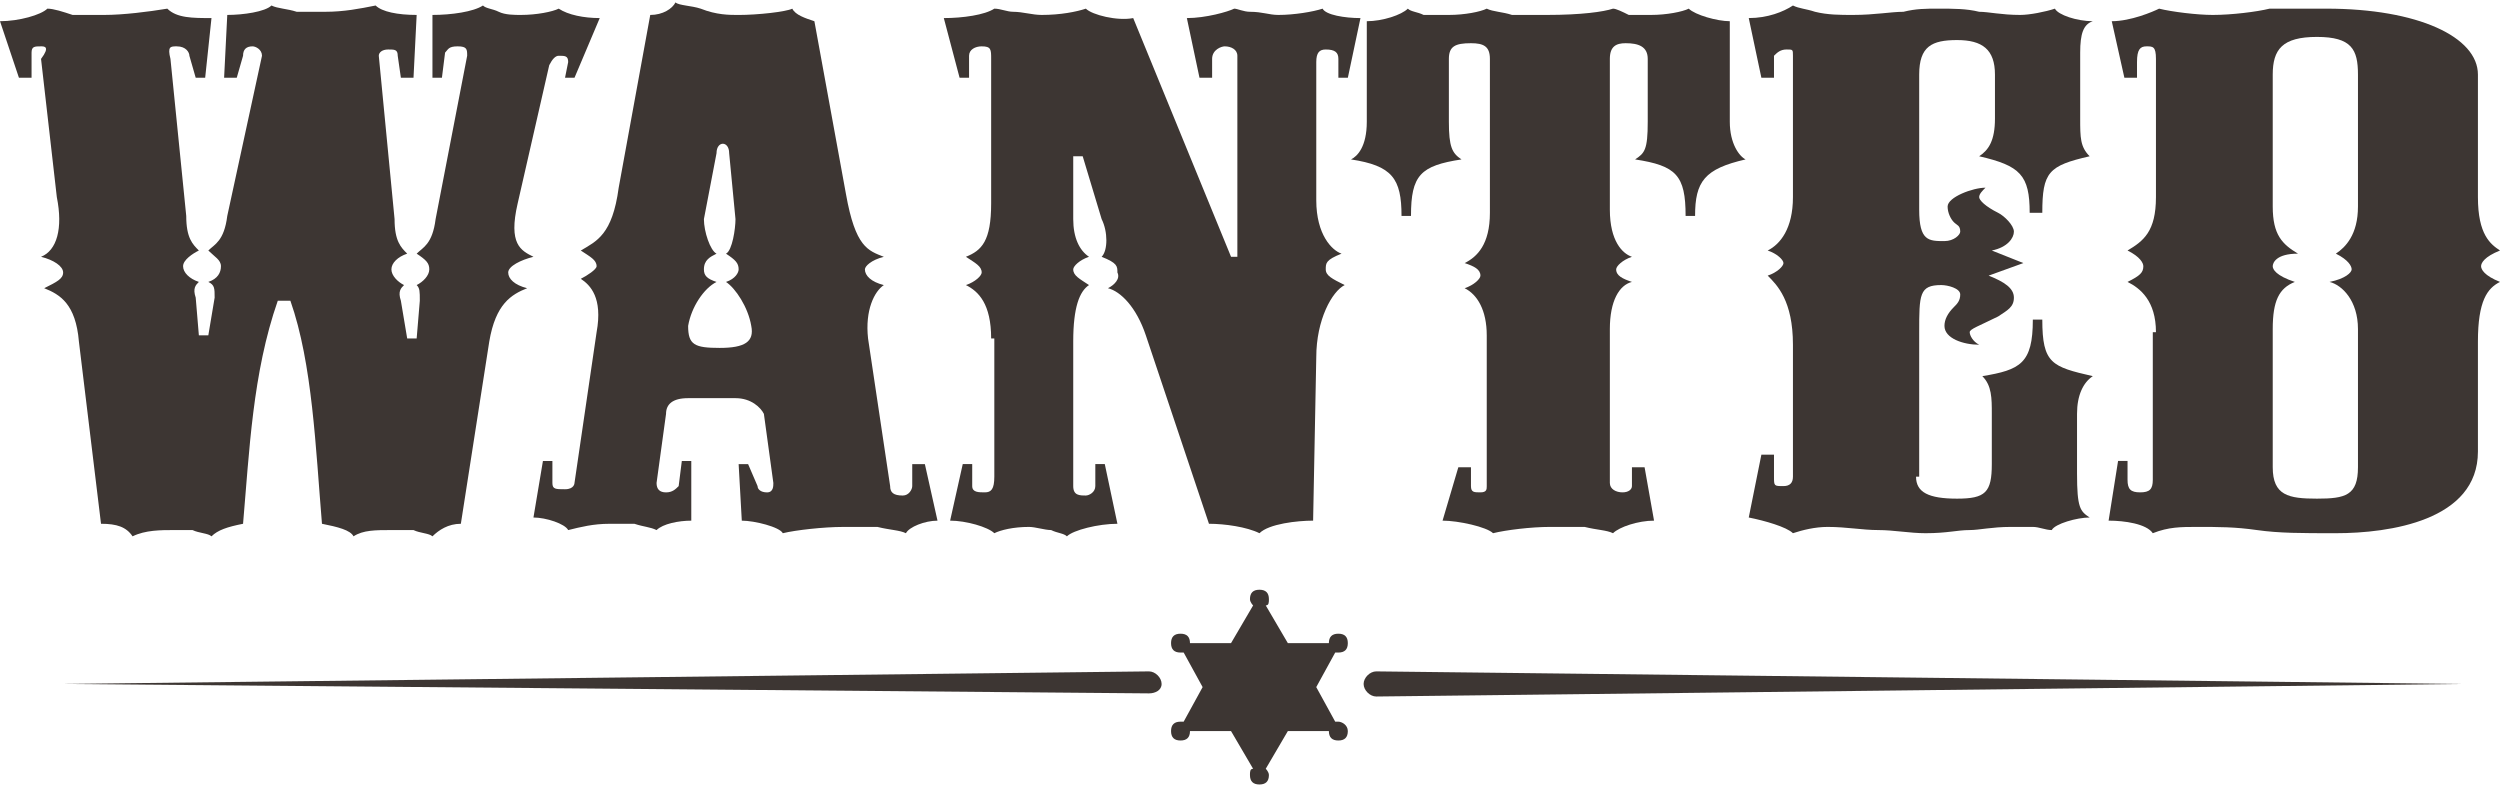
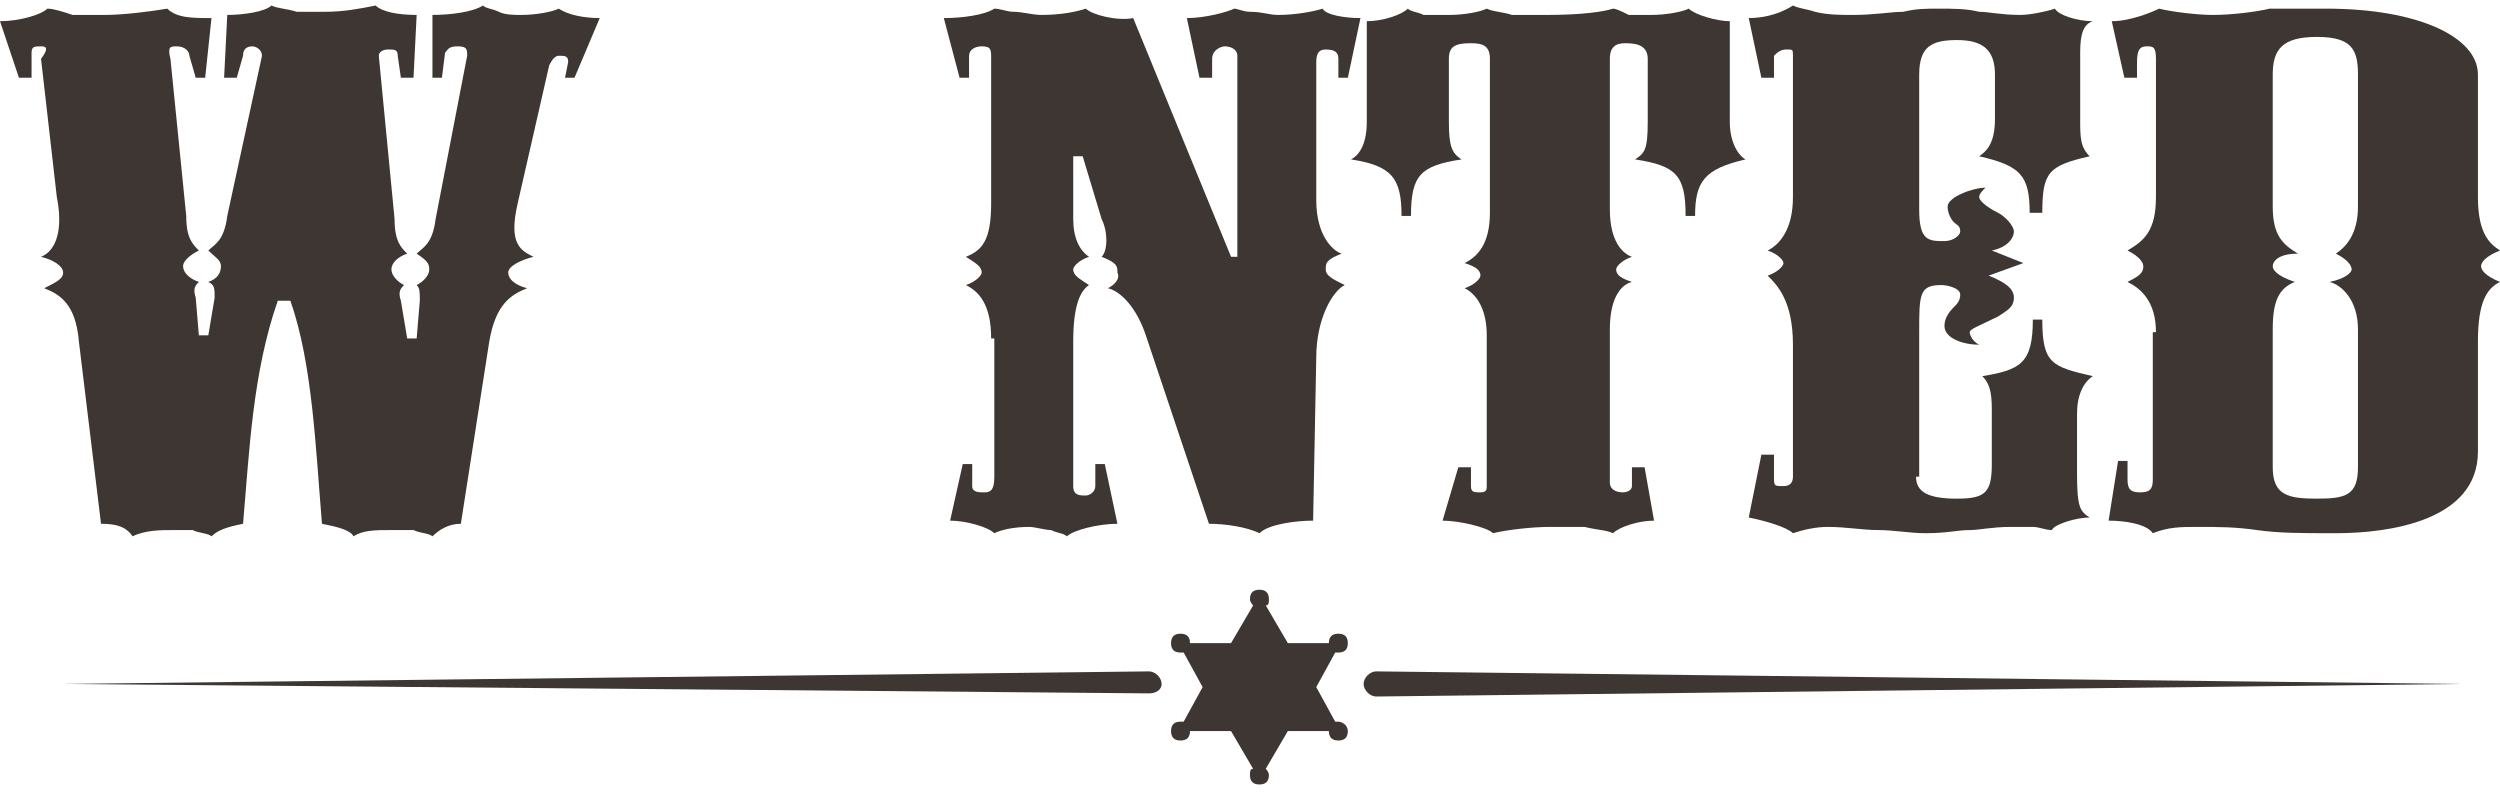
<svg xmlns="http://www.w3.org/2000/svg" width="202" height="64" viewBox="0 0 202 64" fill="none">
  <path d="M37.747 4.506C37.747 3.998 37.747 3.745 36.982 3.745C36.217 3.745 36.217 3.998 35.962 4.252L35.707 6.283H34.942V1.207C36.472 1.207 38.257 0.953 39.022 0.445C39.277 0.699 39.788 0.699 40.298 0.953C40.808 1.207 41.573 1.207 42.083 1.207C43.358 1.207 44.633 0.953 45.144 0.699C45.909 1.207 47.184 1.46 48.459 1.46L46.419 6.283H45.654L45.909 5.014C45.909 4.506 45.654 4.506 45.144 4.506C44.889 4.506 44.633 4.76 44.378 5.267L41.828 16.434C41.063 19.734 42.083 20.241 43.103 20.749C42.083 21.003 41.063 21.51 41.063 22.018C41.063 22.525 41.573 23.033 42.593 23.287C41.318 23.794 40.042 24.556 39.532 27.601L37.237 42.321C36.217 42.321 35.452 42.829 34.942 43.336C34.687 43.083 33.921 43.083 33.411 42.829C32.901 42.829 32.136 42.829 31.626 42.829C30.351 42.829 29.331 42.829 28.565 43.336C28.31 42.829 27.29 42.575 26.015 42.321C25.505 36.23 25.25 29.378 23.464 24.302H22.444C20.404 30.139 20.149 36.484 19.639 42.321C18.363 42.575 17.598 42.829 17.088 43.336C16.833 43.083 16.068 43.083 15.558 42.829C15.048 42.829 14.538 42.829 14.028 42.829C13.007 42.829 11.732 42.829 10.712 43.336C10.202 42.575 9.437 42.321 8.162 42.321L6.376 27.601C6.121 24.556 4.846 23.794 3.571 23.287C4.591 22.779 5.101 22.525 5.101 22.018C5.101 21.51 4.336 21.003 3.316 20.749C4.591 20.241 5.101 18.465 4.591 15.927L3.316 4.76C4.081 3.745 3.571 3.745 3.316 3.745C2.806 3.745 2.55 3.745 2.55 4.252V6.283H1.53L0 1.714C1.53 1.714 3.316 1.207 3.826 0.699C4.336 0.699 5.101 0.953 5.866 1.207C6.886 1.207 7.651 1.207 8.417 1.207C9.947 1.207 11.987 0.953 13.518 0.699C14.283 1.46 15.558 1.46 17.088 1.46L16.578 6.283H15.813L15.303 4.506C15.303 4.252 15.048 3.745 14.283 3.745C13.773 3.745 13.518 3.745 13.773 4.76L15.048 17.449C15.048 19.226 15.558 19.734 16.068 20.241C15.558 20.495 14.793 21.003 14.793 21.51C14.793 22.018 15.303 22.525 16.068 22.779C15.813 23.033 15.558 23.287 15.813 24.048L16.068 27.094H16.833L17.343 24.048C17.343 23.287 17.343 23.033 16.833 22.779C17.598 22.525 17.853 22.018 17.853 21.51C17.853 21.003 17.343 20.749 16.833 20.241C17.343 19.734 18.108 19.48 18.363 17.449L21.169 4.506C21.169 3.998 20.659 3.745 20.404 3.745C19.894 3.745 19.639 3.998 19.639 4.506L19.129 6.283H18.108L18.363 1.207C19.639 1.207 21.424 0.953 21.934 0.445C22.444 0.699 23.209 0.699 23.974 0.953C24.74 0.953 25.505 0.953 26.27 0.953C27.8 0.953 29.076 0.699 30.351 0.445C30.861 0.953 32.136 1.207 33.666 1.207L33.411 6.283H32.391L32.136 4.506C32.136 3.998 31.881 3.998 31.371 3.998C30.861 3.998 30.606 4.252 30.606 4.506L31.881 17.703C31.881 19.48 32.391 19.987 32.901 20.495C32.136 20.749 31.626 21.256 31.626 21.764C31.626 22.271 32.136 22.779 32.646 23.033C32.391 23.287 32.136 23.541 32.391 24.302L32.901 27.347H33.666L33.921 24.302C33.921 23.541 33.921 23.287 33.666 23.033C34.176 22.779 34.687 22.271 34.687 21.764C34.687 21.256 34.431 21.003 33.666 20.495C34.176 19.987 34.942 19.734 35.197 17.703L37.747 4.506Z" fill="#3D3633" />
-   <path d="M53.05 39.024C53.05 39.531 53.305 39.785 53.816 39.785C54.326 39.785 54.581 39.531 54.836 39.278L55.091 37.247H55.856V42.069C54.836 42.069 53.56 42.323 53.05 42.831C52.54 42.577 52.03 42.577 51.265 42.323C50.5 42.323 49.99 42.323 49.225 42.323C47.949 42.323 46.929 42.577 45.909 42.831C45.654 42.323 44.124 41.815 43.103 41.815L43.869 37.247H44.634V39.024C44.634 39.531 44.889 39.531 45.654 39.531C46.419 39.531 46.419 39.024 46.419 39.024L48.205 26.842C48.715 24.05 47.694 23.035 46.929 22.527C47.439 22.273 48.205 21.766 48.205 21.512C48.205 21.004 47.694 20.751 46.929 20.243C48.205 19.482 49.48 18.974 49.99 15.167L52.54 1.209C53.56 1.209 54.326 0.701 54.581 0.193C54.836 0.447 55.856 0.447 56.621 0.701C57.896 1.209 58.916 1.209 59.682 1.209C61.212 1.209 63.507 0.955 64.017 0.701C64.272 1.209 65.038 1.462 65.803 1.716L68.353 15.675C69.118 19.989 70.139 20.243 71.414 20.751C70.394 21.004 69.884 21.512 69.884 21.766C69.884 22.273 70.394 22.781 71.414 23.035C70.649 23.542 69.884 25.065 70.139 27.349L71.924 39.278C71.924 39.785 72.179 40.039 72.944 40.039C73.454 40.039 73.709 39.531 73.709 39.278V37.501H74.73L75.75 42.069C74.73 42.069 73.454 42.577 73.199 43.084C72.689 42.831 71.924 42.831 70.904 42.577C69.884 42.577 69.118 42.577 68.098 42.577C66.568 42.577 64.272 42.831 63.252 43.084C62.997 42.577 60.957 42.069 59.937 42.069L59.682 37.501H60.447L61.212 39.278C61.212 39.531 61.467 39.785 61.977 39.785C62.487 39.785 62.487 39.278 62.487 39.024L61.722 33.44C61.467 32.933 60.702 32.171 59.427 32.171H55.601C54.326 32.171 53.816 32.679 53.816 33.44L53.05 39.024ZM56.876 17.705C56.876 18.72 57.386 20.243 57.896 20.497C57.386 20.751 56.876 21.004 56.876 21.766C56.876 22.273 57.131 22.527 57.896 22.781C56.876 23.288 55.856 24.811 55.601 26.334C55.601 27.857 56.111 28.111 58.151 28.111C60.192 28.111 60.957 27.603 60.702 26.334C60.447 24.811 59.427 23.288 58.661 22.781C59.427 22.527 59.682 22.02 59.682 21.766C59.682 21.258 59.427 21.004 58.661 20.497C59.172 20.243 59.427 18.466 59.427 17.705L58.916 12.375C58.916 11.868 58.661 11.614 58.406 11.614C58.151 11.614 57.896 11.868 57.896 12.375L56.876 17.705Z" fill="#3D3633" />
  <path d="M80.085 27.348C80.085 24.556 79.065 23.541 78.045 23.033C78.81 22.779 79.32 22.272 79.32 22.018C79.32 21.51 78.81 21.256 78.045 20.749C79.32 20.241 80.085 19.48 80.085 16.434V4.76C80.085 3.999 80.085 3.745 79.32 3.745C78.81 3.745 78.3 3.999 78.3 4.506V6.283H77.535L76.26 1.461C77.79 1.461 79.575 1.207 80.341 0.699C80.851 0.699 81.361 0.953 81.871 0.953C82.636 0.953 83.401 1.207 84.166 1.207C85.697 1.207 86.972 0.953 87.737 0.699C88.247 1.207 90.287 1.714 91.563 1.461L99.469 20.749H99.979V4.506C99.979 3.999 99.469 3.745 98.959 3.745C98.704 3.745 97.939 3.999 97.939 4.76V6.283H96.919L95.898 1.461C97.429 1.461 99.214 0.953 99.724 0.699C99.979 0.699 100.489 0.953 100.999 0.953C102.02 0.953 102.53 1.207 103.295 1.207C104.57 1.207 106.1 0.953 106.866 0.699C107.121 1.207 108.651 1.461 109.926 1.461L108.906 6.283H108.141V4.76C108.141 4.252 107.886 3.999 107.121 3.999C106.61 3.999 106.355 4.252 106.355 5.014V16.181C106.355 18.972 107.631 20.241 108.396 20.495C107.121 21.003 107.121 21.256 107.121 21.764C107.121 22.272 107.631 22.525 108.651 23.033C107.631 23.541 106.355 25.825 106.355 28.87L106.1 42.068C104.825 42.068 102.53 42.321 101.765 43.083C100.744 42.575 98.959 42.321 97.684 42.321L92.583 27.094C91.818 24.81 90.542 23.541 89.522 23.287C90.032 23.033 90.543 22.525 90.287 22.018C90.287 21.51 90.287 21.256 89.012 20.749C89.522 20.241 89.522 18.718 89.012 17.703L87.482 12.627H86.717V17.703C86.717 19.226 87.227 20.241 87.992 20.749C87.227 21.003 86.717 21.51 86.717 21.764C86.717 22.272 87.227 22.525 87.992 23.033C87.227 23.541 86.717 24.81 86.717 27.601V39.276C86.717 40.037 87.227 40.037 87.737 40.037C87.992 40.037 88.502 39.783 88.502 39.276V37.499H89.267L90.287 42.321C88.757 42.321 86.717 42.829 86.207 43.336C85.952 43.083 85.442 43.083 84.931 42.829C84.421 42.829 83.656 42.575 83.146 42.575C81.871 42.575 80.851 42.829 80.341 43.083C79.83 42.575 78.045 42.068 76.77 42.068L77.79 37.499H78.555V39.276C78.555 39.783 79.065 39.783 79.575 39.783C80.085 39.783 80.341 39.53 80.341 38.514V27.348H80.085Z" fill="#3D3633" />
  <path d="M130.076 39.022C130.076 39.53 130.586 39.783 131.096 39.783C131.606 39.783 131.861 39.53 131.861 39.276V37.753H132.882L133.647 42.068C132.371 42.068 130.841 42.575 130.331 43.083C129.821 42.829 129.056 42.829 128.036 42.575C127.271 42.575 126.25 42.575 125.23 42.575C123.7 42.575 121.659 42.829 120.639 43.083C120.129 42.575 117.834 42.068 116.559 42.068L117.834 37.753H118.854V39.276C118.854 39.783 119.109 39.783 119.619 39.783C120.129 39.783 120.129 39.53 120.129 39.276V27.094C120.129 25.063 119.364 23.794 118.344 23.287C119.109 23.033 119.619 22.525 119.619 22.272C119.619 21.764 119.109 21.51 118.344 21.256C119.364 20.749 120.384 19.734 120.384 17.196V4.76C120.384 3.745 119.874 3.491 118.854 3.491C117.579 3.491 117.069 3.745 117.069 4.76V9.836C117.069 11.866 117.324 12.374 118.089 12.881C114.773 13.389 114.008 14.15 114.008 17.45H113.243C113.243 14.404 112.478 13.389 109.162 12.881C109.672 12.627 110.437 11.866 110.437 9.836V1.714C111.713 1.714 113.243 1.207 113.753 0.699C114.008 0.953 114.518 0.953 115.028 1.207C115.793 1.207 116.559 1.207 117.069 1.207C118.344 1.207 119.619 0.953 120.129 0.699C120.639 0.953 121.404 0.953 122.17 1.207C122.935 1.207 123.955 1.207 124.975 1.207C127.781 1.207 129.566 0.953 130.331 0.699C130.586 0.699 131.096 0.953 131.606 1.207C132.371 1.207 132.882 1.207 133.392 1.207C134.667 1.207 135.942 0.953 136.452 0.699C136.962 1.207 138.748 1.714 139.768 1.714V9.836C139.768 11.612 140.533 12.627 141.043 12.881C137.727 13.643 136.962 14.658 136.962 17.45H136.197C136.197 14.15 135.432 13.389 132.116 12.881C132.882 12.374 133.137 12.12 133.137 9.836V4.76C133.137 3.745 132.371 3.491 131.351 3.491C130.586 3.491 130.076 3.745 130.076 4.76V16.942C130.076 19.48 131.096 20.495 131.861 20.749C131.096 21.003 130.586 21.51 130.586 21.764C130.586 22.272 131.096 22.525 131.861 22.779C130.841 23.033 130.076 24.302 130.076 26.586V39.022Z" fill="#3D3633" />
  <path d="M154.816 38.514C154.816 39.783 155.837 40.291 158.132 40.291C160.427 40.291 160.938 39.783 160.938 37.499V33.438C160.938 32.169 160.938 31.154 160.172 30.393C163.233 29.885 164.253 29.378 164.253 25.825H165.018C165.018 29.378 165.783 29.631 169.099 30.393C168.334 30.901 167.824 31.916 167.824 33.438V38.261C167.824 41.052 168.079 41.306 168.844 41.814C167.824 41.814 166.038 42.321 165.783 42.829C165.273 42.829 164.763 42.575 164.253 42.575C163.743 42.575 162.978 42.575 162.468 42.575C160.938 42.575 159.917 42.829 159.152 42.829C158.132 42.829 157.367 43.083 155.582 43.083C154.306 43.083 153.031 42.829 151.756 42.829C150.481 42.829 149.205 42.575 147.675 42.575C146.655 42.575 145.635 42.829 144.87 43.083C144.359 42.575 142.574 42.067 141.299 41.814L142.319 36.738H143.339V38.514C143.339 39.276 143.339 39.276 144.104 39.276C144.614 39.276 144.87 39.022 144.87 38.514V27.855C144.87 24.302 143.594 23.033 142.829 22.271C143.594 22.018 144.104 21.51 144.104 21.256C144.104 21.003 143.594 20.495 142.829 20.241C143.849 19.734 144.87 18.465 144.87 15.927V4.506C144.87 3.998 144.869 3.998 144.359 3.998C143.849 3.998 143.594 4.252 143.339 4.506V6.283H142.319L141.299 1.46C142.829 1.46 144.104 0.953 144.87 0.445C145.38 0.699 145.89 0.699 146.655 0.953C147.675 1.207 148.695 1.207 149.715 1.207C151.501 1.207 152.776 0.953 153.796 0.953C154.816 0.699 155.582 0.699 156.602 0.699C157.877 0.699 158.897 0.699 159.917 0.953C160.682 0.953 161.703 1.207 163.233 1.207C163.998 1.207 165.273 0.953 166.038 0.699C166.294 1.207 167.824 1.714 169.099 1.714C168.334 1.968 168.079 2.729 168.079 4.252V9.582C168.079 11.105 168.079 11.866 168.844 12.627C165.528 13.389 165.018 13.896 165.018 17.196H163.998C163.998 14.15 163.233 13.389 159.917 12.627C160.682 12.12 161.193 11.358 161.193 9.582V6.029C161.193 3.998 160.172 3.237 158.132 3.237C156.092 3.237 155.071 3.745 155.071 6.029V16.942C155.071 19.48 155.837 19.48 157.112 19.48C157.877 19.48 158.387 18.972 158.387 18.718C158.387 18.211 158.132 18.211 157.877 17.957C157.622 17.703 157.367 17.196 157.367 16.688C157.367 15.927 159.407 15.165 160.427 15.165C160.172 15.419 159.917 15.673 159.917 15.927C159.917 16.18 160.427 16.688 161.448 17.196C161.958 17.449 162.723 18.211 162.723 18.718C162.723 19.226 162.213 19.987 160.938 20.241L163.488 21.256L160.682 22.271C161.958 22.779 162.723 23.287 162.723 24.048C162.723 24.809 162.213 25.063 161.448 25.571C159.917 26.332 159.152 26.586 159.152 26.84C159.152 27.094 159.407 27.601 159.917 27.855C158.642 27.855 157.112 27.347 157.112 26.332C157.112 25.825 157.367 25.317 157.877 24.809C158.132 24.556 158.387 24.302 158.387 23.794C158.387 23.287 157.367 23.033 156.857 23.033C155.071 23.033 155.071 23.794 155.071 26.84V38.514H154.816Z" fill="#3D3633" />
  <path d="M174.201 26.84C174.201 24.302 172.925 23.287 171.905 22.779C172.925 22.272 173.181 22.018 173.181 21.51C173.181 21.256 172.925 20.749 171.905 20.241C173.181 19.48 174.201 18.718 174.201 15.927V4.76C174.201 3.745 173.946 3.745 173.436 3.745C172.925 3.745 172.67 3.999 172.67 5.014V6.283H171.65L170.63 1.714C172.16 1.714 173.946 0.953 174.456 0.699C175.476 0.953 177.516 1.207 178.792 1.207C180.322 1.207 182.362 0.953 183.382 0.699C184.658 0.699 185.933 0.699 187.973 0.699C195.37 0.699 200.216 2.983 200.216 6.029V15.927C200.216 18.972 201.236 19.734 202.001 20.241C200.726 20.749 200.471 21.256 200.471 21.51C200.471 21.764 200.726 22.272 202.001 22.779C200.981 23.287 200.216 24.302 200.216 27.601V36.484C200.216 42.068 193.074 43.083 188.738 43.083C185.933 43.083 184.148 43.083 182.362 42.829C180.577 42.575 179.302 42.575 177.516 42.575C176.241 42.575 175.221 42.575 173.946 43.083C173.436 42.321 171.65 42.068 170.375 42.068L171.14 37.245H171.905V38.768C171.905 39.53 172.16 39.783 172.925 39.783C173.691 39.783 173.946 39.53 173.946 38.768V26.84H174.201ZM183.637 16.688C183.637 18.972 184.403 19.734 185.678 20.495C183.893 20.495 183.637 21.256 183.637 21.51C183.637 21.764 183.893 22.272 185.423 22.779C184.148 23.287 183.637 24.302 183.637 26.586V37.753C183.637 40.037 184.913 40.291 187.208 40.291C189.504 40.291 190.524 40.037 190.524 37.753V26.586C190.524 24.302 189.249 23.033 188.228 22.779C189.504 22.525 190.014 22.018 190.014 21.764C190.014 21.51 189.759 21.003 188.738 20.495C189.504 19.988 190.524 18.972 190.524 16.688V6.029C190.524 3.999 190.014 2.983 187.208 2.983C184.403 2.983 183.637 3.999 183.637 6.029V16.688Z" fill="#3D3633" />
  <path d="M108.139 58.31C107.884 58.31 107.884 58.31 107.884 58.31L106.353 55.518L107.884 52.726H108.139C108.649 52.726 108.904 52.472 108.904 51.965C108.904 51.457 108.649 51.203 108.139 51.203C107.629 51.203 107.373 51.457 107.373 51.965H104.058L102.273 48.919C102.528 48.919 102.528 48.666 102.528 48.412C102.528 47.904 102.273 47.65 101.762 47.65C101.252 47.65 100.997 47.904 100.997 48.412C100.997 48.666 101.252 48.919 101.252 48.919L99.467 51.965H96.151C96.151 51.457 95.896 51.203 95.386 51.203C94.876 51.203 94.621 51.457 94.621 51.965C94.621 52.472 94.876 52.726 95.386 52.726C95.641 52.726 95.641 52.726 95.641 52.726L97.172 55.518L95.641 58.31H95.386C94.876 58.31 94.621 58.563 94.621 59.071C94.621 59.579 94.876 59.833 95.386 59.833C95.896 59.833 96.151 59.579 96.151 59.071H99.467L101.252 62.117C100.997 62.117 100.997 62.37 100.997 62.624C100.997 63.132 101.252 63.386 101.762 63.386C102.273 63.386 102.528 63.132 102.528 62.624C102.528 62.37 102.273 62.117 102.273 62.117L104.058 59.071H107.373C107.373 59.579 107.629 59.833 108.139 59.833C108.649 59.833 108.904 59.579 108.904 59.071C108.904 58.563 108.394 58.31 108.139 58.31Z" fill="#3D3633" />
  <path d="M92.838 56.025L5.102 55.263L92.838 54.248C93.348 54.248 93.858 54.756 93.858 55.263C93.858 55.771 93.348 56.025 92.838 56.025Z" fill="#3D3633" />
  <path d="M111.2 54.248L198.936 55.263L111.2 56.278C110.69 56.278 110.18 55.771 110.18 55.263C110.18 54.756 110.69 54.248 111.2 54.248Z" fill="#3D3633" />
</svg>